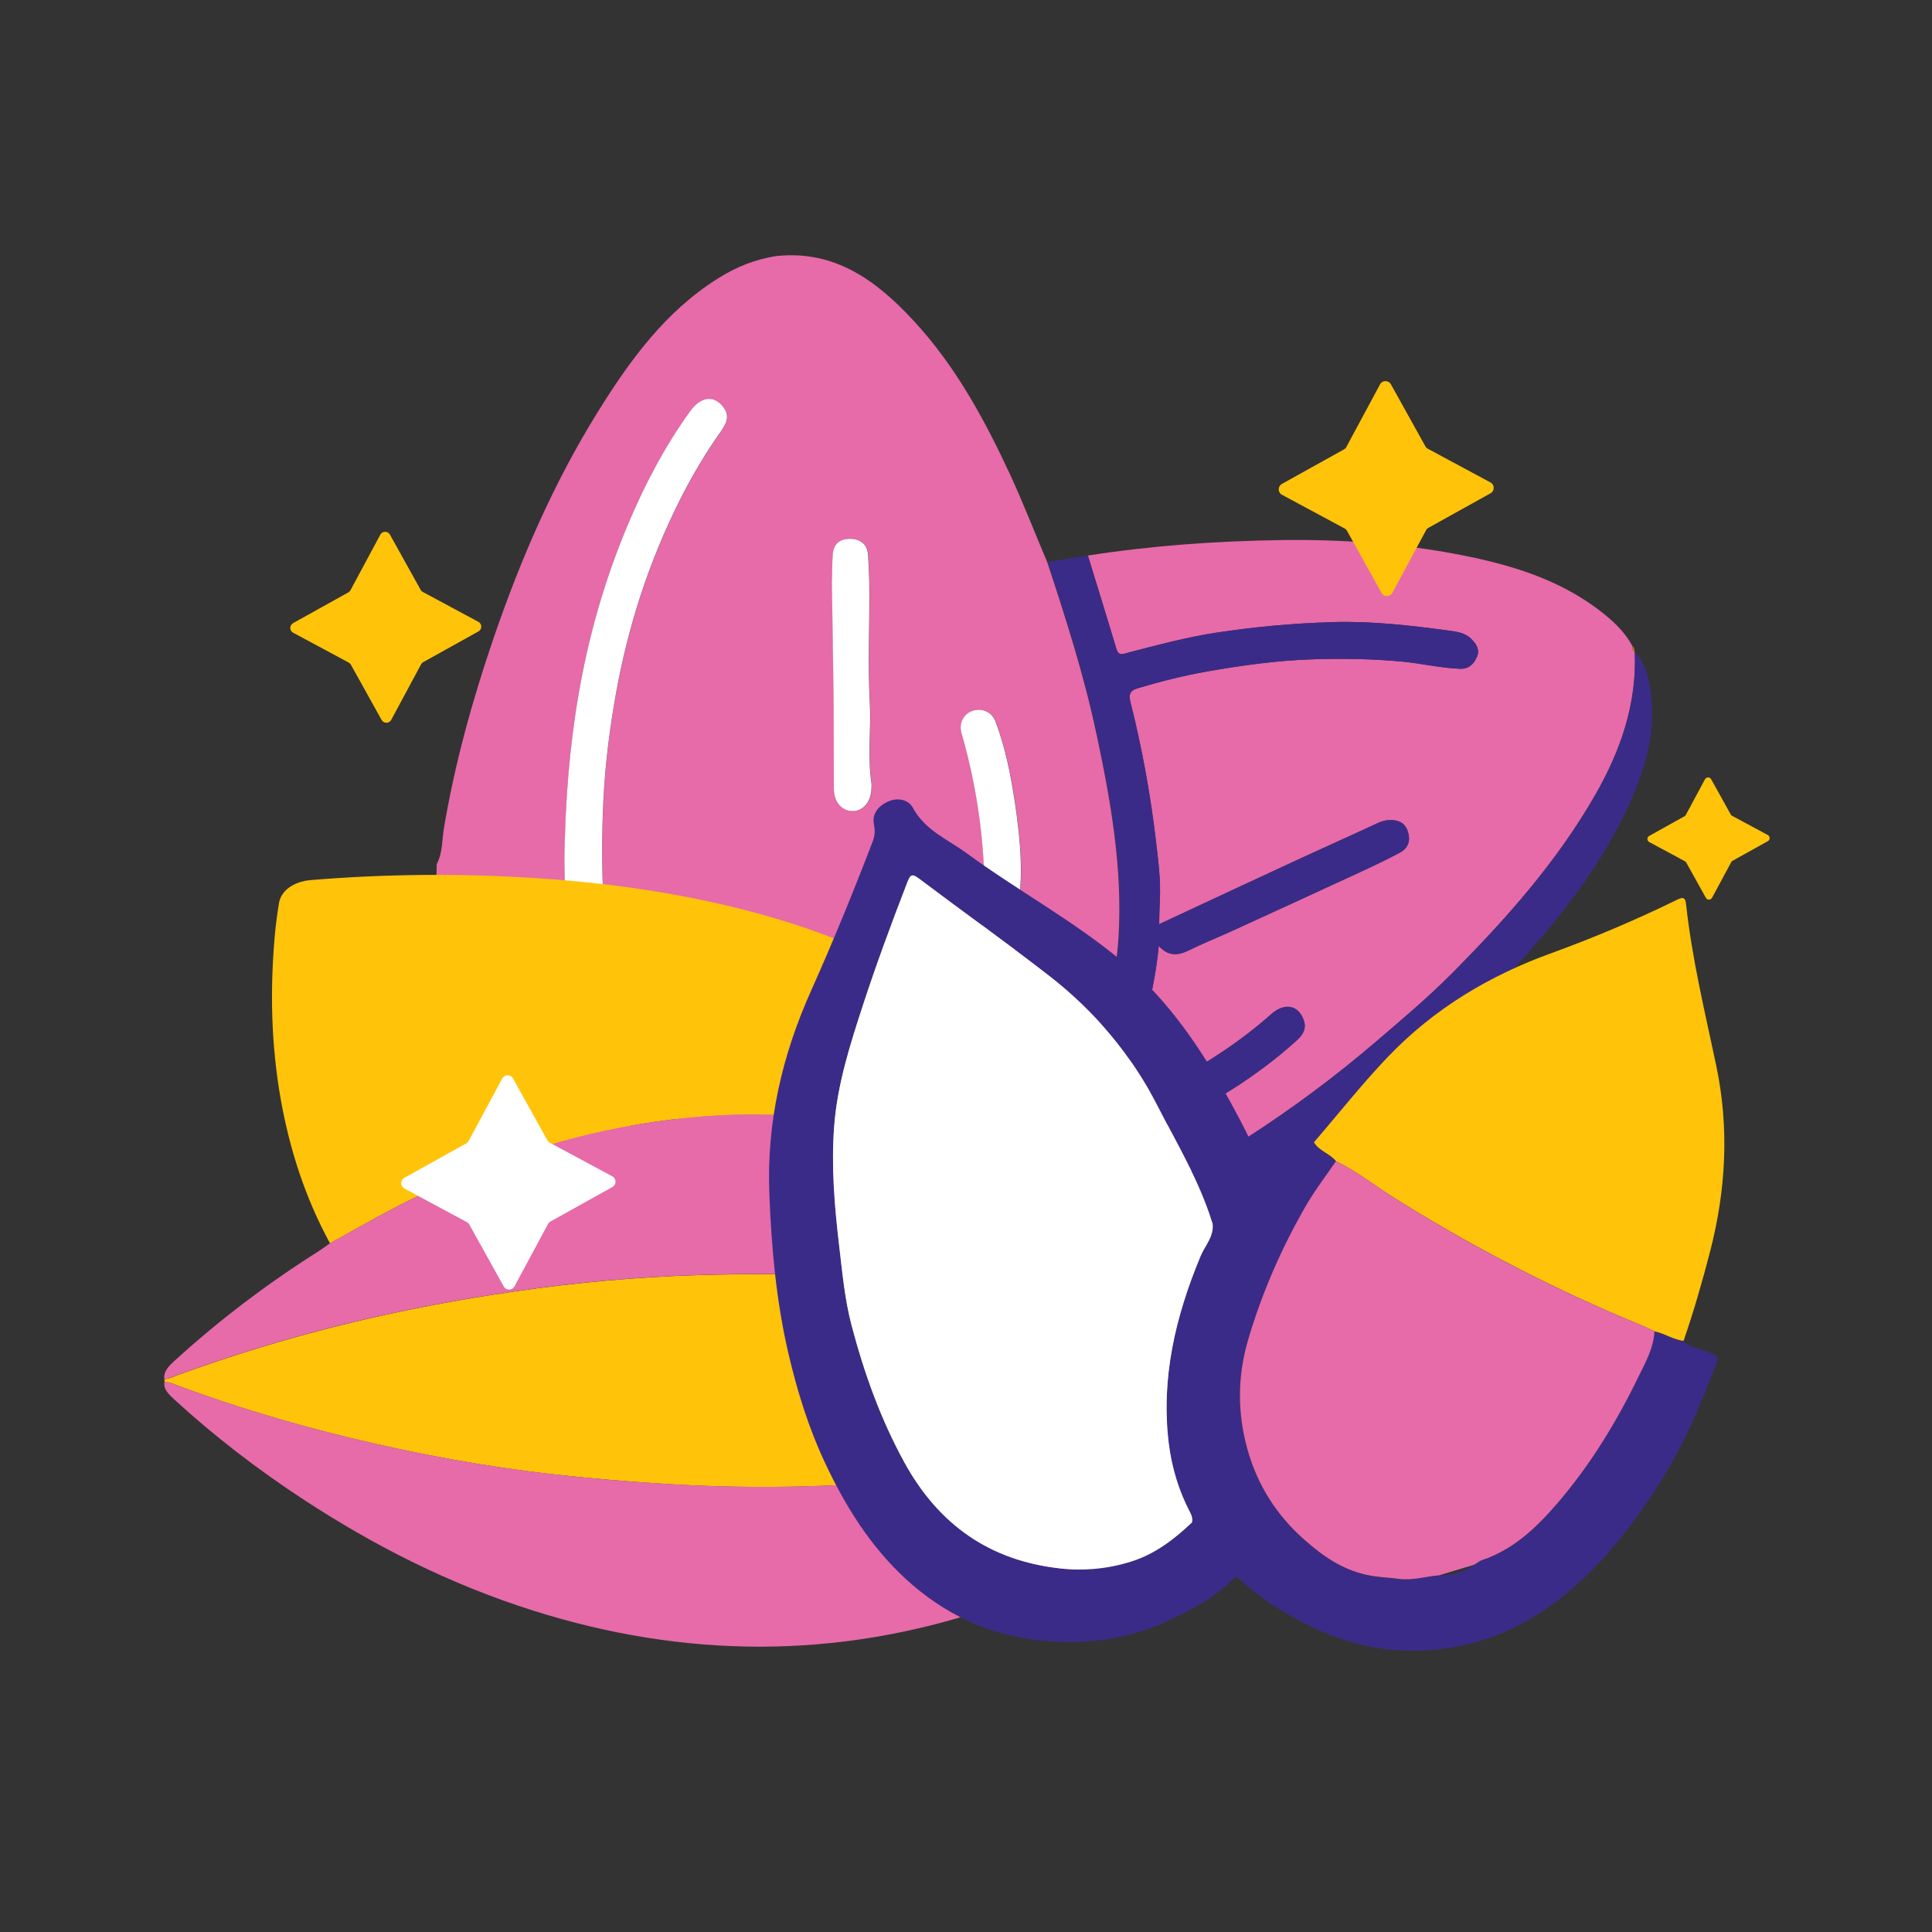
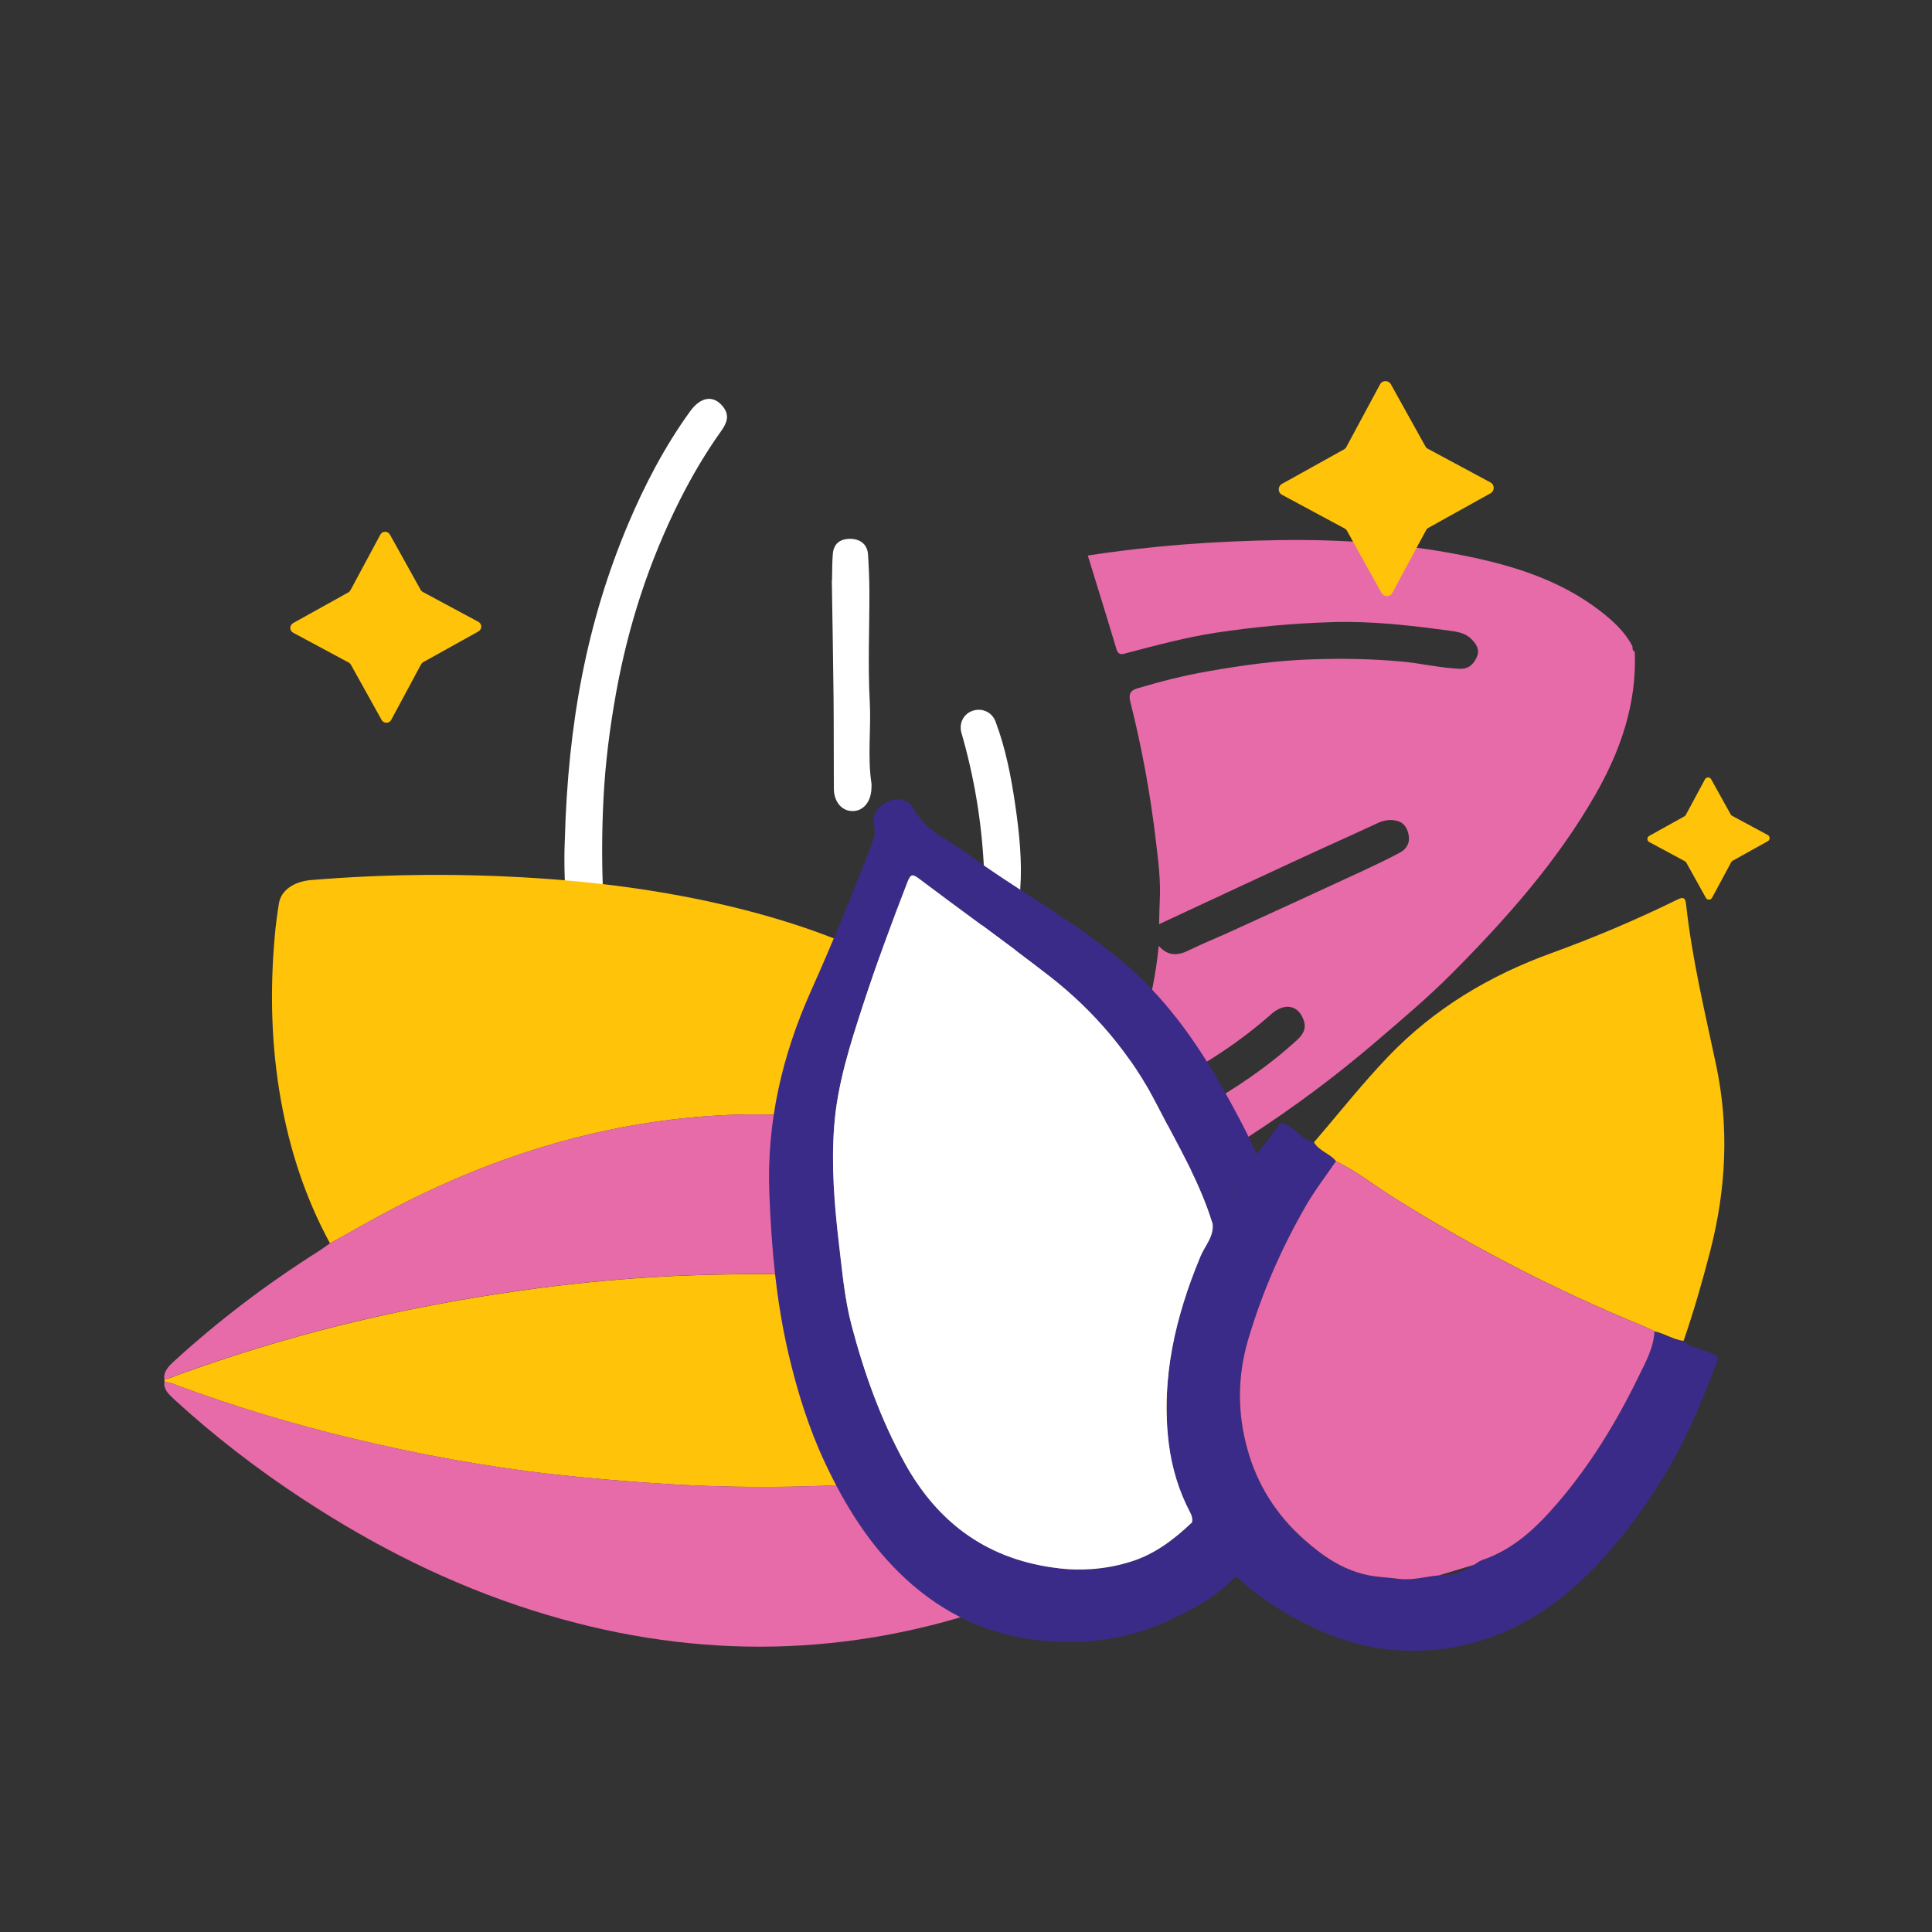
<svg xmlns="http://www.w3.org/2000/svg" viewBox="0 0 200 200">
  <rect x="0" y="0" width="200" height="200" fill="#333333" stroke="none" />
  <clipPath id="a">
    <path d="m400.8 88.13c-.01-.46.02-.93.1-1.39 6.39-4.04 10.63-11.16 10.63-19.27 0-12.58-10.2-22.78-22.78-22.78-2.17 0-4.26.3-6.25.87-.62-1.31-.87-2.81-.62-4.36.83-5.29-3.95-9.71-9.14-8.49h-.02c-1.92.46-3.83.13-5.41-.77 5.84-1.7 9.87-5.27 9.87-9.4 0-5.77-7.86-10.46-17.55-10.46-7.74 0-14.3 2.98-16.64 7.13-.48-.55-.89-1.18-1.2-1.89v-.02c-2.17-4.88-8.58-6.02-12.29-2.18-3.09 3.21-8.28 3.04-11.15-.37-3.44-4.08-9.92-3.38-12.4 1.35v.02c-2.08 3.94-7.09 5.23-10.8 2.78-4.46-2.95-10.47-.44-11.51 4.8-.87 4.37-5.32 7.03-9.57 5.72h-.02c-5.1-1.57-10.16 2.53-9.69 7.84v.02c.39 4.43-3.13 8.24-7.58 8.18-5.34-.07-9.04 5.29-7.1 10.26v.02c1.63 4.14-.68 8.78-4.96 9.98-5.14 1.44-7.18 7.63-3.91 11.85 2.73 3.52 1.83 8.62-1.95 10.98h-.02c-4.52 2.84-4.74 9.35-.42 12.47l.02.02c3.61 2.61 4.17 7.76 1.21 11.09-3.55 3.99-1.93 10.3 3.11 12.08 4.19 1.48 6.19 6.27 4.29 10.29v.02c-2.28 4.83 1.06 10.42 6.39 10.71 4.45.24 7.71 4.27 7.02 8.67v.02c-.83 5.27 3.95 9.7 9.14 8.48h.02c4.33-1.02 8.6 1.93 9.17 6.34.69 5.3 6.52 8.21 11.17 5.57h.01c3.87-2.2 8.79-.58 10.59 3.49v.02c2.17 4.88 8.58 6.02 12.29 2.18 3.09-3.21 8.28-3.04 11.15.37 3.44 4.08 9.92 3.38 12.4-1.35v-.02c2.08-3.94 7.09-5.23 10.8-2.78 4.46 2.95 10.47.44 11.51-4.8.87-4.37 5.32-7.03 9.57-5.72h.02c5.1 1.57 10.16-2.53 9.69-7.84v-.02c-.23-2.56.85-4.91 2.66-6.43 3.26 1.68 6.84 2.61 10.59 2.61 15.19 0 27.51-15.21 27.51-33.98 0-14.61-7.47-27.07-17.94-31.87z" />
  </clipPath>
  <path d="m112.62 57.51c6.61-1.03 13.25-1.5 19.94-1.6 6.3-.09 12.54.34 18.71 1.55 5.6 1.1 10.98 2.78 15.41 6.63.93.81 1.73 1.71 2.31 2.8 0 .22-.01.46.24.58v-.03c.23 5.4-1.47 10.27-4.1 14.86-3.98 6.94-9.25 12.86-14.86 18.5-2.5 2.51-5.22 4.79-7.91 7.1-4.15 3.55-8.52 6.8-13.1 9.76-5.67 3.66-11.52 6.91-18.35 7.9-2.06.3-4.12.53-6.44.43 2.33-1.9 4.35-3.71 6.07-5.82.33-.4.76-.6 1.25-.7 4.38-.92 8.48-2.56 12.39-4.71 3.61-1.99 7.01-4.29 10.06-7.07.6-.54 1.02-1.17.73-2.04-.53-1.59-1.96-1.92-3.38-.66-3.1 2.74-6.52 5-10.17 6.92-2.14 1.12-4.34 2.14-6.89 2.86 3.07-5.32 4.83-10.84 5.42-16.85.96 1.07 1.97 1.03 3.11.46 1.42-.7 2.9-1.29 4.35-1.95 4.56-2.08 9.12-4.17 13.67-6.28 1.29-.6 2.58-1.22 3.84-1.89.64-.34 1.03-.95.92-1.71-.1-.67-.39-1.3-1.07-1.53-.71-.23-1.43-.15-2.14.18-2.92 1.36-5.86 2.66-8.78 4.02-4.58 2.12-9.15 4.26-13.86 6.45.02-.88.03-1.68.07-2.48.11-2.08-.17-4.15-.41-6.19-.57-4.84-1.45-9.63-2.64-14.36-.18-.71-.06-1.15.72-1.38 2.38-.71 4.79-1.32 7.22-1.75 3.63-.64 7.28-1.15 10.99-1.26 3.06-.1 6.09-.05 9.13.23 2.03.18 4.01.67 6.04.75.93.04 1.44-.47 1.77-1.22.34-.76-.06-1.34-.56-1.85-.64-.66-1.52-.77-2.35-.88-3.98-.54-7.95-1-12-.88-4.07.12-8.09.49-12.11 1.1-3.1.48-6.12 1.29-9.14 2.08-.46.12-.92.36-1.15-.39-.96-3.23-1.97-6.45-2.96-9.68z" fill="#e66ba8" />
-   <path d="m112.62 57.51c.99 3.22 1.99 6.45 2.96 9.68.22.75.69.51 1.15.39 3.03-.79 6.04-1.6 9.14-2.08 4.02-.62 8.04-.98 12.11-1.1 4.05-.12 8.02.34 12 .88.83.11 1.71.22 2.35.88.5.52.9 1.1.56 1.85s-.84 1.26-1.77 1.22c-2.04-.08-4.02-.56-6.04-.75-3.05-.27-6.08-.33-9.13-.23-3.71.12-7.36.63-10.99 1.26-2.44.43-4.85 1.04-7.22 1.75-.78.23-.9.67-.72 1.38 1.19 4.73 2.07 9.52 2.64 14.36.24 2.05.52 4.11.41 6.19-.04.8-.05 1.6-.07 2.48 4.71-2.2 9.28-4.33 13.86-6.45 2.92-1.35 5.86-2.66 8.78-4.02.71-.33 1.43-.42 2.14-.18.68.22.97.86 1.07 1.53.11.76-.27 1.37-.92 1.71-1.26.67-2.54 1.29-3.84 1.89-4.55 2.1-9.11 4.19-13.67 6.28-1.44.66-2.93 1.24-4.35 1.95-1.14.57-2.15.61-3.11-.46-.59 6.01-2.35 11.53-5.42 16.85 2.55-.72 4.75-1.73 6.89-2.86 3.65-1.91 7.07-4.17 10.17-6.92 1.42-1.26 2.85-.93 3.38.66.29.87-.13 1.49-.73 2.04-3.05 2.78-6.45 5.08-10.06 7.07-3.91 2.15-8.01 3.79-12.39 4.71-.49.1-.92.3-1.25.7-1.73 2.11-3.75 3.92-6.07 5.82 2.32.09 4.38-.13 6.44-.43 6.82-.99 12.68-4.23 18.35-7.9 4.58-2.96 8.95-6.21 13.1-9.76 2.69-2.3 5.41-4.58 7.91-7.1 5.61-5.64 10.88-11.56 14.86-18.5 2.64-4.59 4.34-9.46 4.09-14.86 1.38 1.6 1.65 3.58 1.77 5.57.19 3.41-.74 6.6-2.09 9.69-2.79 6.35-6.96 11.76-11.55 16.86-8.28 9.21-17.7 17.09-28.2 23.66-4.85 3.04-9.94 5.57-15.66 6.56-6.9 1.19-13.6.51-20.07-2.24.26-.12.51-.26.77-.37 3.99-1.66 7.56-4.02 10.69-6.97 3.31-3.13 5.94-6.8 7.83-10.97 1.76-3.88 2.84-7.94 3.1-12.22.43-7.14-.81-14.09-2.28-21.02-1.28-6.06-3.16-11.94-5.1-17.81 1.4-.23 2.81-.46 4.21-.69z" fill="#3b2b88" />
-   <path d="m113.51 76.01c-1.28-6.06-3.16-11.94-5.1-17.81-1.28-3.03-2.47-6.1-3.85-9.09-2.67-5.74-5.68-11.28-10.03-15.96-3.8-4.09-8.07-7.26-14.1-6.65-2.21.32-4.23 1.14-6.1 2.32-5.47 3.43-9.15 8.51-12.47 13.86-4.57 7.36-7.99 15.27-10.79 23.45-2.18 6.39-3.98 12.88-5.11 19.56-.21 1.26-.13 2.59-.75 3.76-.07 2.61-.14 5.22-.2 7.83.41.42.34.98.4 1.48 1.4 10.78 6.66 19.18 15.62 25.24 5.23 3.54 11.06 5.46 17.39 5.75 1.77.28 3.55.11 5.32-.02 3.33-.24 6.51-1.15 9.66-2.19.26-.12.51-.26.77-.37 3.99-1.66 7.56-4.02 10.69-6.97 3.31-3.13 5.94-6.8 7.83-10.97 1.76-3.88 2.84-7.94 3.1-12.22.43-7.14-.81-14.09-2.28-21.02zm-50.59 30.1c-.59.43-1.27.48-1.96.14-.86-.42-1.03-1.26-1.14-2.04-.91-6.19-1.56-12.41-1.34-17.26.33-12.21 2.33-22.64 6.52-32.61 1.74-4.13 3.81-8.1 6.45-11.75 1.11-1.54 2.43-1.7 3.4-.49.75.93.37 1.75-.2 2.55-1.61 2.26-3.01 4.64-4.26 7.12-3.18 6.32-5.34 12.98-6.6 19.95-.66 3.64-1.12 7.29-1.31 10.99-.35 7-.04 13.94 1.13 20.85.16.95.2 1.91-.69 2.56zm12.8 14.55c-.21.91-.94 1.26-1.83 1.41-1.52-.33-2.85-1.15-4.14-1.97-2.07-1.31-3.89-2.93-5.55-4.74-.92-1-.97-2-.16-2.81.77-.79 2.01-.73 2.92.22 2.22 2.3 4.65 4.3 7.59 5.61.98.44 1.41 1.24 1.17 2.28zm29.92-28.72c-.04 6.69-1.51 12.75-4.57 18.42-1.68 3.11-3.89 5.81-6.35 8.32-.84.86-2.24.95-2.98.25-.76-.72-.66-1.97.3-2.92 4.05-4 7.01-8.67 8.47-14.19 1.07-4.01 1.58-8.09 1.35-12.29-.25-4.66-1.02-9.19-2.31-13.66-.29-1.01.23-1.97 1.13-2.28.96-.34 2.02.09 2.4 1.11 1.05 2.79 1.61 5.71 2.04 8.64.43 2.94.72 5.89.52 8.6zm-17.64-36.16c1.1 0 1.82.59 1.88 1.65.08 1.25.13 2.51.14 3.77.01 3.82-.17 7.66.04 11.47.15 2.8-.25 5.61.17 8.4.03.2 0 .41 0 .61-.07 1.39-.9 2.33-2.03 2.28-1.07-.04-1.85-.98-1.86-2.31-.02-3.13 0-6.26-.03-9.39-.04-4.06-.12-8.12-.18-12.19h.02c.02-.9.01-1.79.08-2.69.08-1.07.71-1.59 1.77-1.6z" fill="#e66ba8" />
-   <path d="m169.22 67.48c-.25-.12-.23-.36-.24-.58.25.12.2.37.24.58z" fill="#b4742e" />
  <g fill="#fff">
    <path d="m58.47 86.94c.33-12.21 2.33-22.64 6.52-32.61 1.74-4.13 3.81-8.1 6.45-11.75 1.11-1.54 2.43-1.7 3.4-.49.75.93.37 1.75-.2 2.55-1.61 2.26-3.01 4.64-4.26 7.12-3.18 6.32-5.34 12.98-6.6 19.95-.66 3.64-1.12 7.29-1.31 10.99-.35 7-.04 13.94 1.13 20.85.16.95.2 1.91-.69 2.56-.59.43-1.27.48-1.96.14-.86-.42-1.03-1.26-1.14-2.04-.91-6.19-1.56-12.41-1.34-17.26z" />
    <path d="m105.62 91.94c-.04 6.69-1.51 12.75-4.57 18.42-1.68 3.11-3.89 5.81-6.35 8.32-.84.86-2.24.95-2.98.25-.76-.72-.66-1.97.3-2.92 4.05-4 7.01-8.67 8.47-14.19 1.07-4.01 1.58-8.09 1.35-12.29-.25-4.66-1.02-9.19-2.31-13.66-.29-1.01.23-1.97 1.13-2.28.96-.34 2.02.09 2.4 1.11 1.05 2.79 1.61 5.71 2.04 8.64.43 2.94.72 5.89.52 8.6z" />
    <path d="m86.13 60.07c.02-.9.01-1.79.08-2.69.08-1.07.71-1.59 1.77-1.6 1.1 0 1.82.59 1.88 1.65.08 1.26.13 2.51.14 3.77.01 3.82-.17 7.66.04 11.47.15 2.8-.25 5.61.17 8.4.03.2 0 .41 0 .61-.07 1.39-.9 2.33-2.03 2.28-1.07-.04-1.85-.98-1.86-2.31-.02-3.13 0-6.26-.03-9.39-.04-4.06-.12-8.12-.18-12.19z" />
  </g>
  <path d="m73.88 122.06c-1.52-.33-2.85-1.15-4.14-1.97-2.07-1.31-3.89-2.93-5.55-4.74-.92-1-.97-2-.16-2.81.77-.79 2.01-.73 2.92.22 2.22 2.3 4.65 4.3 7.59 5.61.98.44 1.41 1.24 1.17 2.28-.21.91-.94 1.26-1.83 1.41z" fill="#3b2b88" />
-   <path d="m90.04 105.09c-1.04-.04-1.84-.86-1.84-1.87 0-1 .99-1.98 1.96-1.98.98 0 1.92 1.02 1.89 2.04-.03 1.07-.91 1.85-2.02 1.81z" fill="#3b2b88" />
  <path d="m34.16 128.71c-2.6-4.79-4.18-9.77-5.09-14.87-1-5.62-1.13-11.26-.63-16.9.1-1.15.25-2.3.44-3.45.22-1.31 1.52-2.24 3.34-2.39 7.78-.64 15.57-.7 23.38-.19 7.33.48 14.5 1.5 21.45 3.28 11.57 2.96 21.27 7.85 28.54 15.18 4.85 4.89 8.07 10.3 9.51 16.28-.41-.23-.85-.42-1.21-.68-2.9-2.07-6.22-3.7-9.78-5.07-5.66-2.16-11.65-3.55-18-4.12-3.79-.34-7.56-.53-11.39-.33-4.71.25-9.28.92-13.74 1.98-8.04 1.92-15.3 4.93-22.06 8.63-1.59.87-3.17 1.77-4.76 2.65z" fill="#ffc30a" />
  <path d="m125.18 141.79c.22.75.19 1.5 0 2.26-1.09 1.49-2.58 2.7-4.52 3.63-3.94 1.87-8.31 2.94-12.79 3.8-4.6.88-9.28 1.42-14 1.82-3.46.29-6.94.48-10.4.57-4.9.13-9.81.05-14.72-.26-3.79-.24-7.56-.56-11.32-.97-7.16-.8-14.15-2.1-21.02-3.75-6.16-1.48-12.15-3.29-17.95-5.43-.45-.17-.87-.4-1.42-.37 0-.11-.01-.21-.02-.32.49-.03.88-.24 1.3-.4 5.59-2.02 11.32-3.8 17.23-5.25 5.86-1.44 11.82-2.58 17.89-3.45 6.24-.9 12.53-1.48 18.86-1.67 4.83-.14 9.68-.15 14.53.08 3.77.18 7.51.44 11.24.82 5.59.58 11.09 1.42 16.34 2.95 4.3 1.25 8.62 2.55 10.78 5.95z" fill="#ffc30a" />
  <path d="m125.18 141.79c-2.16-3.4-6.48-4.7-10.78-5.95-5.25-1.52-10.76-2.37-16.34-2.95-3.74-.39-7.48-.64-11.24-.82-4.85-.23-9.7-.23-14.53-.08-6.33.19-12.62.77-18.86 1.67-6.07.87-12.03 2.01-17.89 3.45-5.91 1.45-11.64 3.23-17.23 5.25-.42.15-.81.37-1.3.4-.1-.73.4-1.29.98-1.82 4.55-4.16 9.55-7.98 15.06-11.46.38-.24.73-.51 1.1-.77 1.58-.88 3.16-1.78 4.76-2.65 6.76-3.7 14.03-6.72 22.06-8.63 4.46-1.06 9.03-1.74 13.74-1.98 3.83-.2 7.6-.01 11.39.33 6.35.57 12.34 1.96 18 4.12 3.56 1.36 6.88 3 9.78 5.07.36.26.8.46 1.21.68.99.86 2.01 1.7 2.96 2.58 3.93 3.63 6.39 7.73 7.08 12.36.06.4.03.8.05 1.2z" fill="#e66ba8" />
  <path d="m17.03 143.08c.55-.03.97.2 1.42.37 5.8 2.14 11.79 3.95 17.95 5.43 6.87 1.65 13.86 2.95 21.02 3.75 3.76.42 7.53.74 11.32.97 4.91.31 9.82.39 14.72.26 3.47-.09 6.94-.28 10.4-.57 4.72-.4 9.4-.94 14-1.82 4.48-.85 8.86-1.92 12.79-3.8 1.94-.92 3.43-2.13 4.52-3.63-.07 3.04-1.16 5.89-2.95 8.59-4.31 6.53-11.34 11.01-20.15 13.96-15.54 5.19-31.21 5.09-46.84.15-8.8-2.78-16.55-6.77-23.69-11.43-4.9-3.2-9.4-6.68-13.5-10.44-.57-.53-1.14-1.06-1.02-1.8z" fill="#e66ba8" />
  <path d="m136.01 118.26c2.56-2.97 4.98-6.05 7.7-8.89 4.76-4.97 10.49-8.39 16.91-10.71 4.4-1.6 8.7-3.42 12.91-5.48.55-.27.92-.43 1.01.41.61 5.65 1.95 11.16 3.12 16.7 1.36 6.45 1.02 12.83-.61 19.18-.81 3.15-1.71 6.27-2.77 9.34-1.07-.13-1.96-.77-3-.99-.43-.2-.85-.42-1.29-.6-8.94-3.66-17.48-8.09-25.67-13.22-2.01-1.26-3.87-2.75-6.02-3.79-.63-.81-1.76-1.04-2.29-1.97z" fill="#ffc30a" />
  <path d="m125.52 126.59c.37-.07.64-.27.81-.62 1.1-2.26 2.49-4.35 3.77-6.51.69-.9 1.43-1.76 2.06-2.7.43-.63.75-.54 1.32-.17.84.55 1.46 1.45 2.52 1.67.53.93 1.65 1.16 2.29 1.97-1.02 1.5-2.14 2.93-3.05 4.5-2.56 4.43-4.6 9.08-6.05 14-1.11 3.79-1.11 7.56-.07 11.3 1.02 3.66 3.01 6.82 5.86 9.35 1.9 1.68 3.93 3.11 6.53 3.68 1.1.24 2.17.25 3.25.4 1.45.2 2.79-.24 4.19-.36 1.33 0 2.55-.36 3.65-1.1.27-.16.52-.38.81-.48 3.24-1.09 5.6-3.34 7.77-5.85 3.44-3.99 6.15-8.45 8.44-13.16.72-1.47 1.54-2.95 1.64-4.66 1.04.22 1.93.86 3 .99.87.75 2.03.83 3.03 1.3.45.21.63.39.45.86-1.61 4.21-3.32 8.35-5.73 12.2-2.17 3.47-4.56 6.71-7.47 9.6-3.92 3.89-8.47 6.7-13.9 7.69-5.13.94-10.14.23-14.9-2.11-2.72-1.33-5.27-2.86-7.47-4.95-.1-.1-.29-.12-.43-.17-.25-.84-1.03-1.27-1.51-1.93-.69-.95-1.47-1.83-2.04-2.88-.19-.35-.38-.81-.91-.84.08-.36 0-.66-.18-1.01-1.19-2.26-1.93-4.69-2.23-7.2-.82-6.75.7-13.11 3.28-19.31.47-1.13 1.46-2.11 1.25-3.49z" fill="#3b2b88" />
  <path d="m171.27 137.83c-.09 1.71-.92 3.19-1.64 4.66-2.29 4.71-5 9.17-8.44 13.16-2.17 2.52-4.53 4.76-7.77 5.85-.29.1-.54.32-.81.48-1.22.37-2.43.73-3.65 1.1-1.39.11-2.74.56-4.19.36-1.08-.15-2.15-.16-3.25-.4-2.6-.56-4.64-2-6.53-3.68-2.86-2.53-4.85-5.68-5.86-9.35-1.04-3.74-1.04-7.51.07-11.3 1.45-4.93 3.49-9.58 6.05-14 .91-1.56 2.02-3 3.05-4.5 2.15 1.04 4.01 2.53 6.02 3.79 8.18 5.14 16.72 9.56 25.67 13.22.44.18.86.4 1.29.6z" fill="#e66ba8" />
  <path d="m127.86 163.25c-1.95 2.04-4.39 3.35-6.9 4.52-4.23 1.98-8.69 2.52-13.32 2.04-5.36-.56-9.96-2.75-13.9-6.38-3.66-3.38-6.23-7.51-8.34-12.01-1.7-3.62-2.87-7.41-3.77-11.25-1.28-5.47-1.78-11.07-1.99-16.68-.28-7.31 1.32-14.22 4.3-20.88 2.28-5.09 4.39-10.26 6.39-15.47.21-.55.29-1.1.15-1.73-.24-1.12.38-1.91 1.35-2.39 1.03-.51 2.2-.27 2.67.6 1.26 2.34 3.61 3.27 5.55 4.69 5.23 3.84 10.98 6.94 15.99 11.1 4.37 3.63 7.62 8.13 10.4 13.01 1.31 2.3 2.56 4.63 3.65 7.04-1.28 2.16-2.68 4.25-3.77 6.51-.17.35-.44.55-.81.62-1.32-4.29-3.63-8.13-5.66-12.09-2.73-5.33-6.52-9.82-11.23-13.48-4.43-3.44-9-6.7-13.48-10.07-.71-.53-.89-.42-1.2.37-1.62 4.2-3.19 8.43-4.59 12.71-1.34 4.1-2.66 8.22-2.99 12.57-.31 4.12.02 8.21.51 12.29.33 2.78.58 5.58 1.29 8.29 1.3 4.94 3.01 9.73 5.49 14.24 3.51 6.4 8.79 10.13 16.08 10.94 2.54.28 5.07.04 7.48-.74 2.4-.77 4.38-2.3 6.2-4.02.53.03.71.49.91.84.57 1.04 1.34 1.93 2.04 2.88.48.66 1.26 1.09 1.51 1.93z" fill="#3b2b88" />
  <path d="m125.52 126.59c.21 1.38-.79 2.36-1.25 3.49-2.58 6.2-4.1 12.56-3.28 19.31.31 2.52 1.04 4.95 2.23 7.2.18.35.25.65.18 1.01-1.82 1.73-3.8 3.25-6.2 4.02-2.41.78-4.94 1.03-7.48.74-7.28-.81-12.56-4.54-16.08-10.94-2.48-4.51-4.19-9.29-5.49-14.24-.71-2.71-.96-5.51-1.29-8.29-.48-4.09-.82-8.18-.51-12.29.33-4.35 1.65-8.46 2.99-12.57 1.4-4.28 2.96-8.51 4.59-12.71.31-.79.49-.91 1.2-.37 4.48 3.38 9.05 6.63 13.48 10.07 4.71 3.66 8.5 8.15 11.23 13.48 2.03 3.96 4.34 7.79 5.66 12.09z" fill="#fff" />
  <path d="m143.99 39.79 3.57 6.42c.06.11.15.2.26.25l6.47 3.48c.45.24.45.88 0 1.13l-6.42 3.57c-.11.06-.2.15-.25.26l-3.48 6.47c-.24.45-.88.45-1.13 0l-3.57-6.42c-.06-.11-.15-.2-.26-.25l-6.47-3.48c-.45-.24-.45-.88 0-1.13l6.42-3.57c.11-.06.2-.15.25-.26l3.48-6.47c.24-.45.88-.45 1.13 0z" fill="#ffc30a" />
  <path d="m40.37 55.35 3.17 5.7c.05.1.13.17.23.23l5.75 3.09c.4.21.4.78 0 1l-5.7 3.17c-.1.05-.17.13-.23.23l-3.09 5.75c-.21.4-.78.4-1 0l-3.17-5.7c-.05-.1-.13-.17-.23-.23l-5.75-3.09c-.4-.21-.4-.78 0-1l5.7-3.17c.1-.05.17-.13.23-.23l3.09-5.75c.21-.4.78-.4 1 0z" fill="#ffc30a" />
-   <path d="m53.11 111.65 3.56 6.4c.06.11.15.19.26.25l6.45 3.47c.45.24.45.88 0 1.12l-6.4 3.56c-.11.06-.19.15-.25.26l-3.47 6.45c-.24.45-.88.45-1.12 0l-3.56-6.4c-.06-.11-.15-.19-.26-.25l-6.45-3.47c-.45-.24-.45-.88 0-1.12l6.4-3.56c.11-.06.19-.15.25-.26l3.47-6.45c.24-.45.88-.45 1.12 0z" fill="#fff" />
  <path d="m177.14 80.67 2.03 3.65c.03.06.08.11.15.14l3.68 1.98c.25.14.26.5 0 .64l-3.65 2.03c-.06.03-.11.08-.14.15l-1.98 3.68c-.14.25-.5.26-.64 0l-2.03-3.65c-.03-.06-.08-.11-.15-.14l-3.68-1.98c-.25-.14-.26-.5 0-.64l3.65-2.03c.06-.03.11-.08.14-.15l1.98-3.68c.14-.25.5-.26.64 0z" fill="#ffc30a" />
  <g clip-path="url(#a)" fill="none">
    <path d="m372.28 156.02c-4.52-2.35-9.03-4.68-13.56-7-1.67-.85-3.35-1.69-5.09-2.39-6.37-2.54-12.73-5.09-19.13-7.52-10.57-4.01-21.08-8.18-31.77-11.83-10.52-3.59-20.62-8.15-30.78-12.56-.78-.35-1.56-.71-2.31-1.12-4.73-2.55-5.59-8.37-1.8-12.12.08-.08.15-.16.23-.23 2.25-1.98 4.41-4.08 6.79-5.91 5.72-4.43 11.44-8.85 17.33-13.06 11.69-8.34 23.45-16.57 35.25-24.77 10.68-7.42 20.6-15.74 29.51-25.23 1.58-1.67 3.13-3.39 4.64-5.12 1.48-1.71 2.72-3.59 3.54-5.71.7-1.8.49-3.5-.83-4.94-1.37-1.5-3.09-1.81-5.01-1.33-1.69.42-2.75 1.54-3.41 3.19-1.61-1.03-3.26-1.58-5.06-1.63-2.48-.06-4.42 1.14-5.2 3.5-.38 1.15-.41 2.41-.51 3.63-.05.68.08 1.37.13 2.07-21.54 12.01-42.95 23.94-64.36 35.86-.22-.25-.33-.35-.42-.49-2.25-3.41-7.52-5.6-11.54-4.78-2.53.51-4.16 2.16-4.59 4.74-.19 1.16-.28 2.32-.44 3.65-3.61-.76-7.06-.51-9.9 2.16-2.75 2.57-4.07 5.7-3.39 9.56-.6.15-1.06.26-1.53.36-.2.04-.4.08-.6.13v.05c-.28.06-.59.14-.96.24-1.9.55-3.87 1.42-5.8 1.87-.54.13-1.09.26-1.63.39-1.27-1.03-2.59-2.01-3.98-2.94-.44-.29-1.23-.34-1.53.18-.85 1.47-1.56 3-2.11 4.56l-.72.16c-1.09-.99-2.25-1.92-3.49-2.78-.46-.32-1.2-.31-1.54.18-.93 1.36-1.73 2.78-2.39 4.25-.64.14-1.29.27-1.93.41-1.41-.83-2.73-1.77-3.93-2.81-.51-.44-1.42-.2-1.63.37-.49 1.3-.97 2.6-1.47 3.9-.65.13-1.31.26-1.97.4-1.56-.82-3.08-1.68-4.57-2.59-.53-.33-1.24.06-1.43.5-.51 1.18-1.02 2.36-1.53 3.54-.76.15-1 .2-1.77.36-2.18-1.75-4.66-3.25-7.35-4.44-.53-.24-1.26-.02-1.43.5-.66 1.98-1.43 3.93-2.31 5.84-.75.13-1.5.24-2.24.36-1.62-.94-3.22-1.91-4.77-2.94-.49-.32-1.16-.3-1.54.18-1.04 1.36-2.01 2.76-2.9 4.18-.39.05-.78.11-1.17.17-.75-.44-1.51-.89-2.25-1.34-.62-.36-1.24-.73-1.87-1.1-.58-.34-1.2-.83-1.94-.9-.85-.07-1.39.38-1.87.9-.46.49-.92.99-1.35 1.49-.58.68-1.14 1.37-1.67 2.08-1.64-1.48-3.48-2.8-5.48-3.94-.41-.24-1.11-.07-1.33.3-.93 1.51-1.86 3.02-2.79 4.52-1.08-1.43-2.36-2.77-3.79-3.97-.46-.39-1.18-.24-1.53.18-1.52 1.84-3.08 3.66-4.65 5.48-.47.05-.94.1-1.41.14-2.25-1.74-4.61-3.41-7.05-4.97-.55-.35-1.42-.28-1.63.37-.52 1.58-1.09 3.16-1.67 4.73-1.64-1.19-2.95-2.67-4.8-3.66-.63-.34-1.38-.69-2.12-.29-.39.2-.62.58-.86.89-.21.27-.42.54-.63.81-.91 1.17-1.82 2.35-2.73 3.52-.07.1-.11.19-.14.28-2.07-2.18-4.15-4.36-6.24-6.52-.5-.51-1.39-.12-1.63.38-1.12 2.31-2.41 4.56-3.85 6.75-.52.02-1.04.03-1.56.04-1.89-2.03-3.81-4.04-5.76-6.03-.4-.4-1.25-.25-1.54.18-1.32 2-2.8 3.94-4.43 5.77-.12 0-.14-.01-.26-.03-.86-1.8-1.93-3.52-3.22-5.13-.41-.51-1.26-.52-1.69.02-1.05 1.32-2.18 2.6-3.36 3.85l-.08-.16c-.16.04-.32.08-.48.11-.55-.36-1.11-.72-1.67-1.08-.52-.33-1.04-.66-1.56-.99-.49-.3-.97-.68-1.52-.89-.64-.24-1.38-.07-1.87.48-.44.5-.74 1.14-1.08 1.7-.46.75-.92 1.49-1.38 2.24-1-1.05-2.11-2.01-3.35-2.84-.49-.33-1.14-.12-1.5.37-.82 1.12-1.73 2.21-2.7 3.24t-.06 0c-.22-.46-.44-.92-.66-1.38-.36-.75-.63-1.8-1.57-2.11-.79-.26-1.66.09-2.33.61-.74.57-1.4 1.23-2.12 1.82-.38.3-.76.6-1.15.88-.24-.02-.48-.04-.72-.06-.03-.35-.05-.7-.08-1.05-.08-.82-.21-1.63-.58-2.36-.34-.68-.98-1.6-2-1.44-.6.1-.9.53-1.23.94-.29.35-.59.68-.91 1.01-.36.37-.74.72-1.15 1.06-.08-.24-.16-.48-.24-.72-.16-.5-.32-1-.48-1.5-.3-.95-.82-1.83-2.14-1.75-1.03.07-1.97.71-2.86 1.21-.58.33-1.16.67-1.74 1 0-.14 0-.28 0-.39-.04-.4-.07-.8-.11-1.21-.07-.84-.14-1.67-.21-2.51-.05-.59-.79-.97-1.43-.54-.87.58-1.8 1.01-2.77 1.4-.51.2-1.02.39-1.53.59-.08.03-.17.07-.26.11-.04-.02-.07-.04-.1-.06.02-.08.05-.16.07-.23.13-.45.21-.89.24-1.34.07-.9-.12-1.78-.51-2.55-.23-.44-.83-.72-1.4-.33-.65.45-1.33.87-2.06 1.22-.15.07-.3.14-.45.2-.21-.18-.41-.35-.61-.53.04-.33.09-.66.11-.98.08-.85.16-1.79-.02-2.6-.11-.48-.49-.86-1.06-.92-.26-.03-.53.02-.78.11-.13.05-.24.12-.36.17-.02.01-.17.09-.22.11-.06.02-.23.07-.25.08-.17.04-.34.06-.51.08-.19.02-.37.03-.55.02-2.69-3.51-4.48-7.55-5.01-11.96-7.05 11.06 14.29 35.95 32.93 44.88 6.24 2.99 15.79 7.8 25.29 11.58.51.24 1.28.58 2.21.99 7.17 3.1 14.1 5.33 21.18 7.03-.35 6.15-1.61 12.37-1.56 18.56 1.61-1.31 3.22-2.62 4.84-3.92-.1 2.58.3 5.2 1.17 7.64 1.98-1.54 2.77-4.11 3.45-6.52 1.01 1.05 1.15 2.62 1.53 4.03.41 1.5 1.15 2.91 2.15 4.1.08.08.16.18.27.19.26.04.39-.28.43-.54.85-5.53.53-11.17.15-16.77-.08-1.11-.15-2.22-.24-3.34l.27-.97c2.31.37 4.66.71 7.06 1.02 0 0 1.76.23 5.05.54-.45 5.62-1.49 11.28-1.44 16.91 1.61-1.31 3.22-2.62 4.84-3.92-.1 2.58.3 5.2 1.17 7.64 1.98-1.54 2.77-4.11 3.45-6.52 1.01 1.05 1.15 2.62 1.53 4.03.41 1.5 1.15 2.91 2.15 4.1.08.08.16.18.27.19.26.04.39-.28.43-.54.85-5.53.53-11.17.15-16.77-.08-1.11-.15-2.22-.24-3.34l.24-.86c10.33.59 24.77 1.02 42.2.51 1.1 4.92 1.89 9.97 3.51 14.73 1.12-1.75 2.24-3.5 3.37-5.24.72 2.48 1.91 4.84 3.5 6.89 1.4-2.08 1.34-4.77 1.23-7.27 1.29.68 1.91 2.13 2.72 3.35.86 1.3 2.01 2.41 3.33 3.22.1.06.21.12.31.1.26-.04.28-.39.24-.64-.91-5.41-2.91-10.58-4.99-15.67 3.52-.17 6.92-.35 6.92-.35 2.05-.11 3.93-.2 5.61-.29 1.63 6.01 2.37 12.37 4.38 18.29 1.12-1.75 2.24-3.5 3.37-5.24.72 2.48 1.91 4.84 3.5 6.89 1.4-2.08 1.34-4.77 1.23-7.27 1.29.68 1.91 2.13 2.72 3.35.86 1.3 2.01 2.41 3.33 3.22.1.06.21.12.31.1.26-.04.28-.39.24-.64-.93-5.52-2.99-10.78-5.11-15.97-.42-1.03-.84-2.06-1.27-3.1v-.26s4.95-.24 4.95-.24c4.91-.22 9.8-.41 14.68-.53.63-.02 1.26-.04 1.89-.08v-.05c1.35.05 2.71.09 4.06.13 3.05.09 6.13 0 9.14.37 12.98 1.54 25.88 3.68 38.71 6.14 15.74 3.02 31.43 6.17 46.91 10.32 4.39 1.18 8.89 1.96 13.36 2.82 1.36.26 2.78.26 4.16.24 1.11-.02 1.76-.59 1.94-1.37.22-.89-.17-1.57-1.26-2.15z" fill="#ffc30a" />
  </g>
</svg>